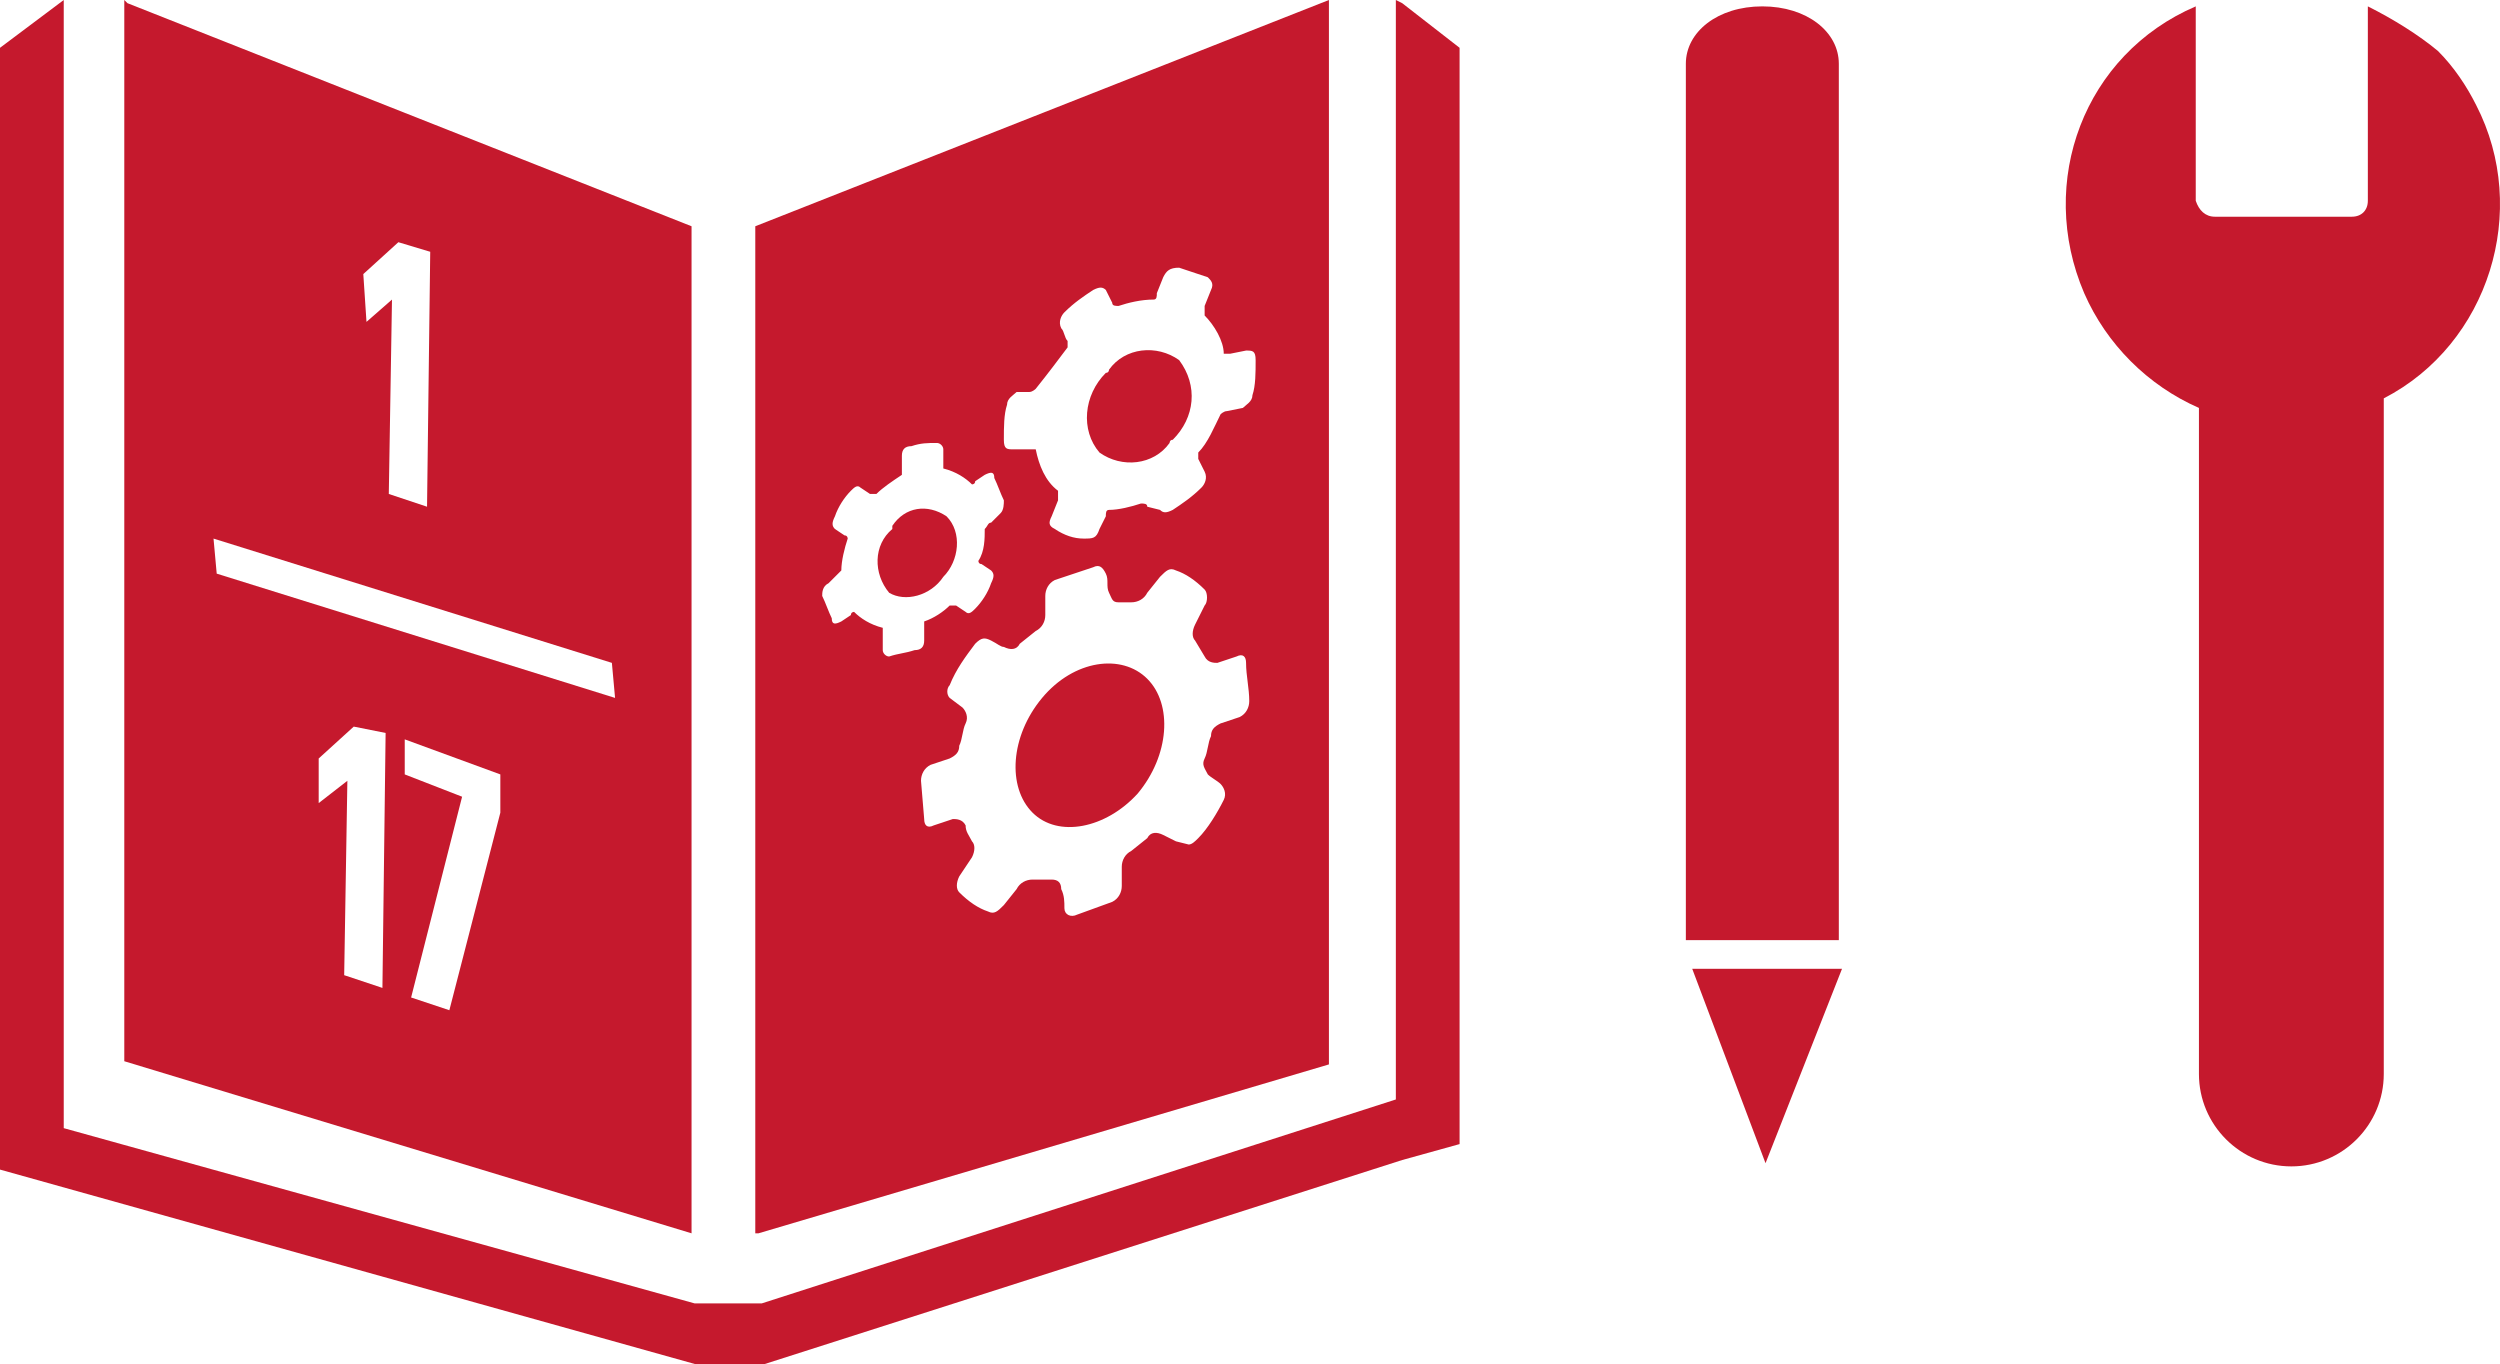
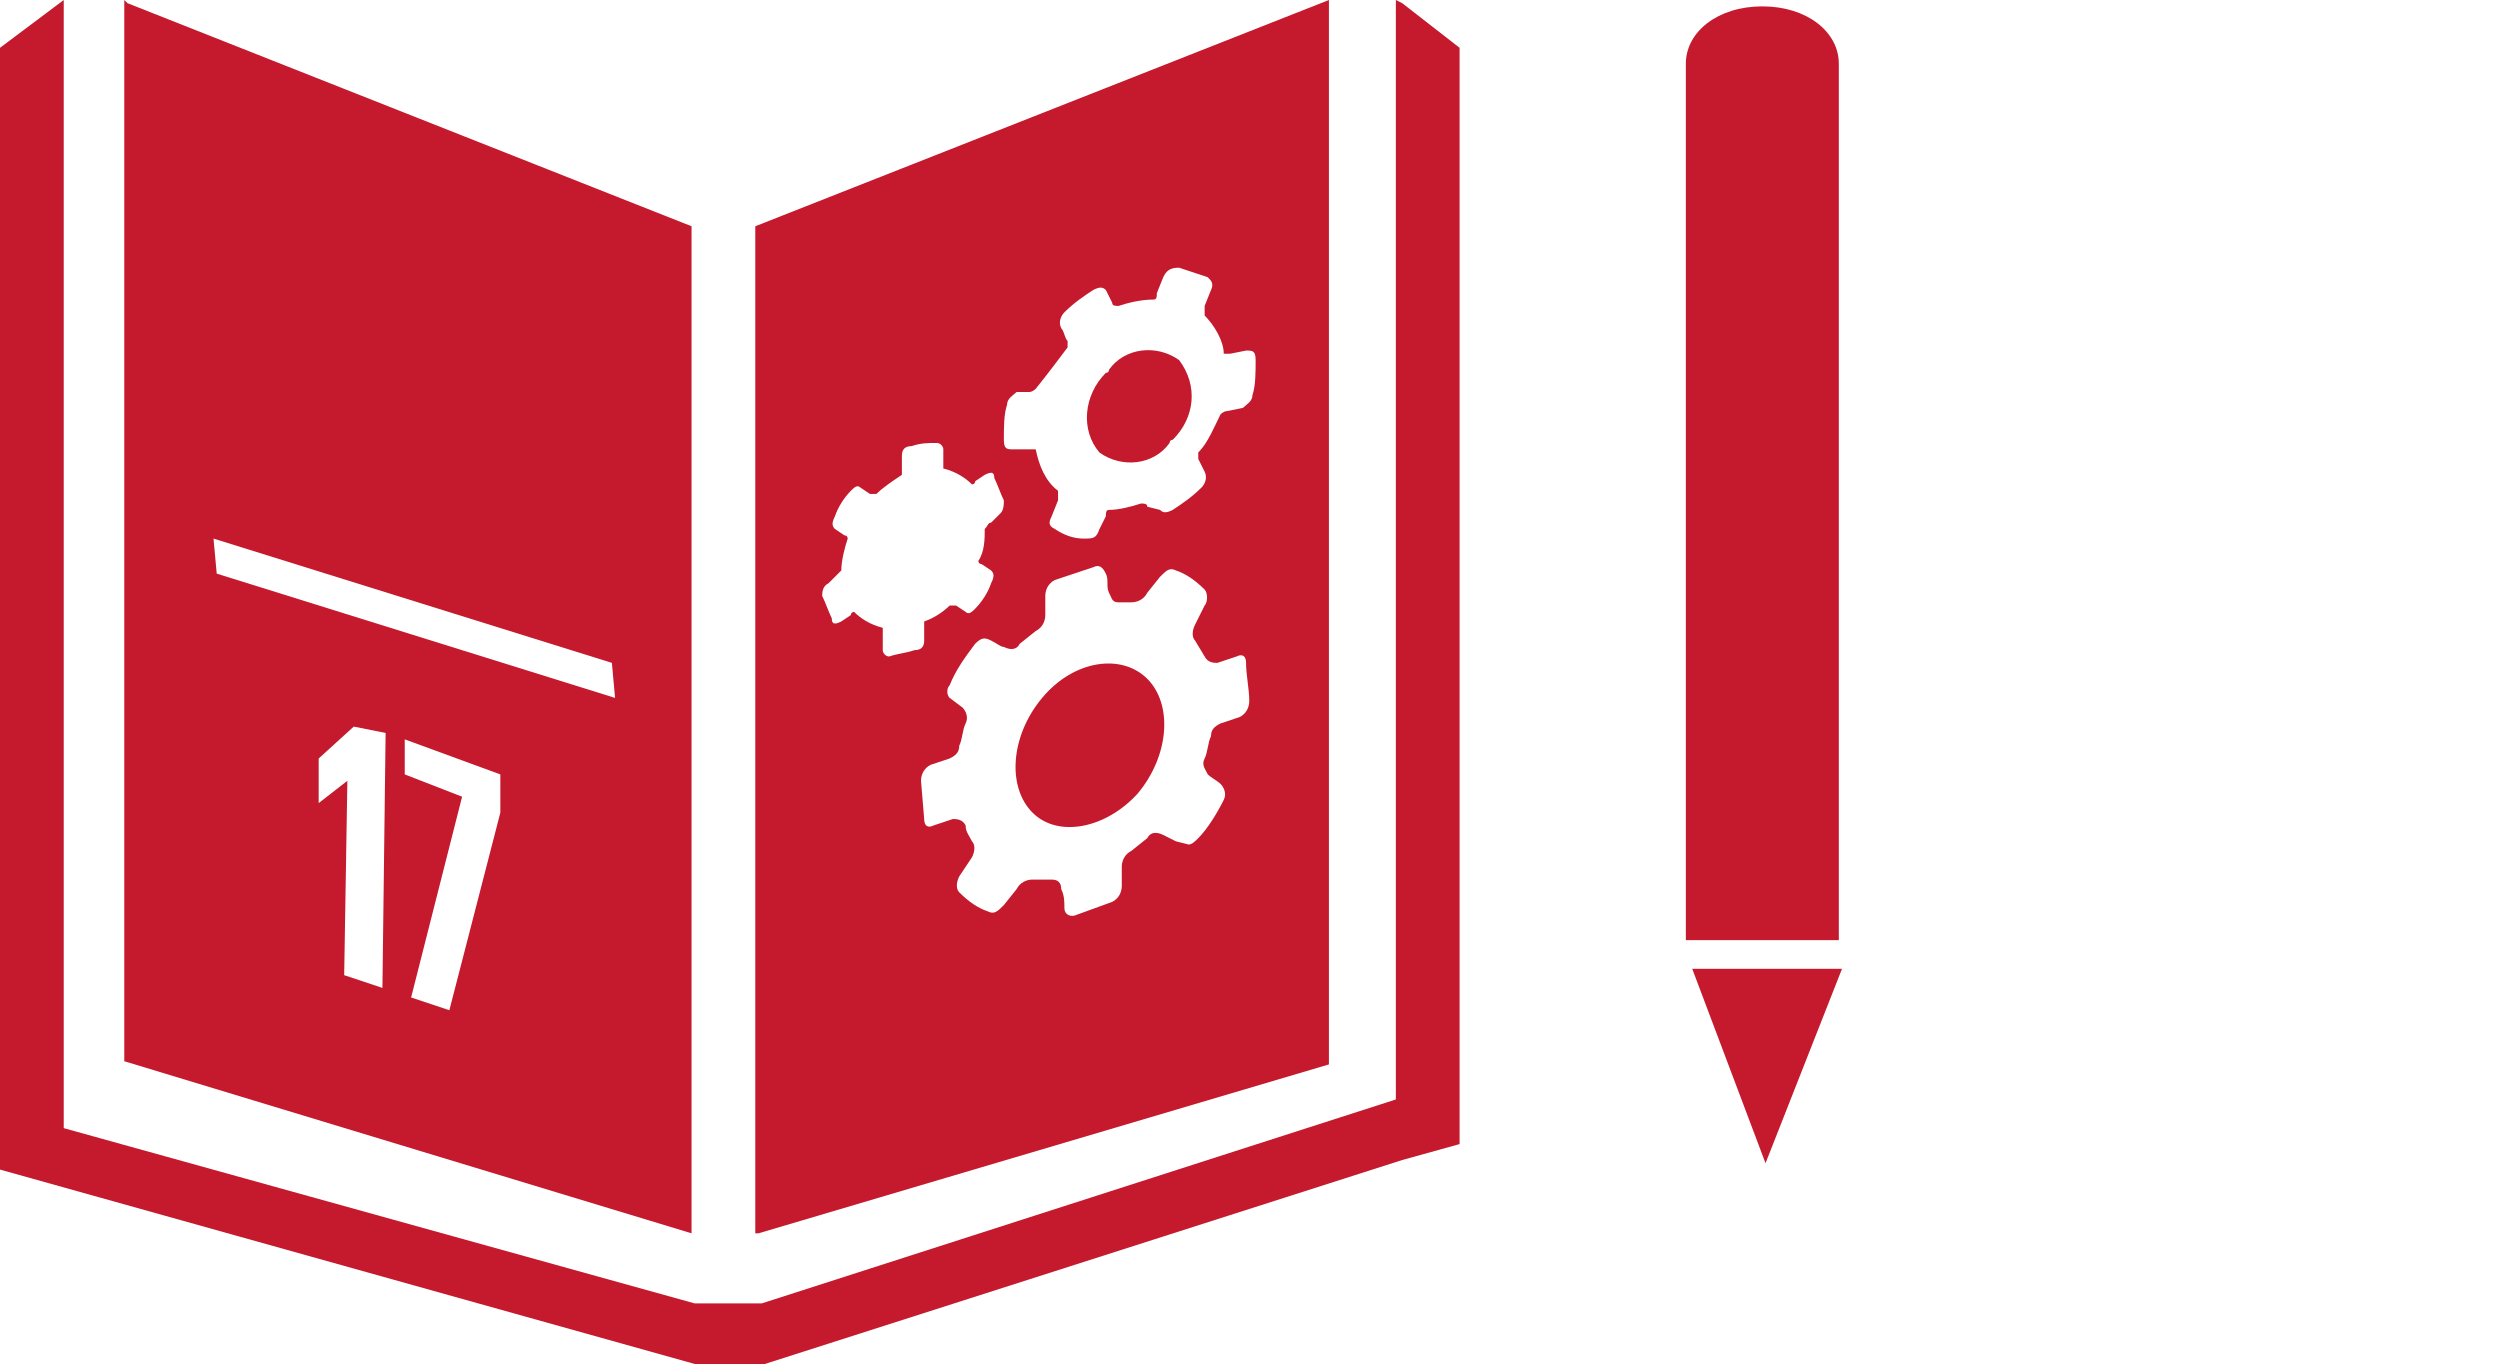
<svg xmlns="http://www.w3.org/2000/svg" xmlns:ns1="http://sodipodi.sourceforge.net/DTD/sodipodi-0.dtd" xmlns:ns2="http://www.inkscape.org/namespaces/inkscape" version="1.1" id="Layer_1" x="0px" y="0px" viewBox="0 0 78.447 42.8" xml:space="preserve" ns1:docname="GOAL_4_TARGET_4.3.svg" width="78.447" height="42.8" ns2:version="1.1.2 (1:1.1+202202050852+0a00cf5339)">
  <defs id="defs353">
	
	
	
	
	
	
	
	
	
	
	
	
	
	
	
</defs>
  <ns1:namedview id="namedview351" pagecolor="#ffffff" bordercolor="#666666" borderopacity="1.0" ns2:pageshadow="2" ns2:pageopacity="0.0" ns2:pagecheckerboard="0" showgrid="false" ns2:zoom="4.5719179" ns2:cx="39.261423" ns2:cy="19.90412" ns2:window-width="1920" ns2:window-height="973" ns2:window-x="1920" ns2:window-y="27" ns2:window-maximized="1" ns2:current-layer="Layer_1" />
  <style type="text/css" id="style2">
	.st0{fill:#C5192D;}
	.st1{fill:#C5192D;}
	.st2{enable-background:new    ;}
</style>
  <title id="title4">TARGET 1.3</title>
  <g class="st2" id="g293" transform="translate(-11.5,-50.1)">
	</g>
  <g id="g347" transform="translate(-11.5,-50.1)">
    <g id="g309">
-       <path class="st0" d="m 85.8,50.3 v 6.1 c 0,0.3 -0.2,0.5 -0.5,0.5 0,0 0,0 0,0 H 81 c -0.3,0 -0.5,-0.2 -0.6,-0.5 0,0 0,0 0,0 v -6.1 c -3.5,1.5 -5,5.5 -3.5,9 0.7,1.6 2,2.9 3.6,3.6 v 20.9 c 0,1.6 1.3,2.9 2.9,2.9 1.6,0 2.9,-1.3 2.9,-2.9 v 0 -21.2 c 3.3,-1.7 4.6,-5.9 2.9,-9.2 -0.3,-0.6 -0.7,-1.2 -1.2,-1.7 -0.6,-0.5 -1.4,-1 -2.2,-1.4 z" id="path307" />
-     </g>
+       </g>
    <g id="g319">
      <g id="g313">
        <polyline class="st0" points="64.6,80.5 66.9,86.6 69.3,80.5 64.6,80.5     " id="polyline311" />
      </g>
      <g id="g317">
        <path class="st0" d="M 69.2,79.6 V 52.1 c 0,-1 -1,-1.8 -2.4,-1.8 -1.4,0 -2.4,0.8 -2.4,1.8 v 27.5 z" id="path315" />
      </g>
    </g>
    <g id="g345">
      <g id="g323">
        <polygon class="st0" points="55.3,84.6 35.4,91 34.6,91 34.5,91 34.4,91 34.3,91 33.5,91 33.3,91 13.5,85.5 13.5,50.2 13.5,50.1 11.5,51.6 11.5,86.8 33.3,92.9 33.4,92.9 34.3,92.9 34.4,92.9 34.5,92.9 34.6,92.9 35.5,92.9 55.5,86.5 57.3,86 57.3,51.6 55.5,50.2 55.3,50.1 " id="polygon321" />
      </g>
      <g id="g327">
        <path class="st0" d="M 53.2,83.5 V 50.1 l -18,7.1 v 31.6 h 0.1 z m -14,-13 V 70 c 0,-0.1 0,-0.1 0,-0.2 v 0 c -0.4,-0.1 -0.7,-0.3 -0.9,-0.5 v 0 c 0,0 -0.1,0 -0.1,0.1 l -0.3,0.2 c -0.2,0.1 -0.3,0.1 -0.3,-0.1 -0.1,-0.2 -0.2,-0.5 -0.3,-0.7 0,-0.1 0,-0.3 0.2,-0.4 l 0.3,-0.3 c 0,0 0.1,-0.1 0.1,-0.1 v 0 c 0,-0.3 0.1,-0.7 0.2,-1 v 0 c 0,0 0,-0.1 -0.1,-0.1 l -0.3,-0.2 c -0.1,-0.1 -0.1,-0.2 0,-0.4 0.1,-0.3 0.3,-0.6 0.5,-0.8 0.1,-0.1 0.2,-0.2 0.3,-0.1 l 0.3,0.2 c 0.1,0 0.1,0 0.2,0 0.2,-0.2 0.5,-0.4 0.8,-0.6 v 0 c 0,-0.1 0,-0.1 0,-0.2 0,-0.1 0,-0.3 0,-0.4 0,-0.2 0.1,-0.3 0.3,-0.3 0.3,-0.1 0.5,-0.1 0.8,-0.1 0.1,0 0.2,0.1 0.2,0.2 0,0.1 0,0.3 0,0.4 0,0.1 0,0.1 0,0.2 0.4,0.1 0.7,0.3 0.9,0.5 v 0 c 0,0 0.1,0 0.1,-0.1 L 42.4,65 c 0.2,-0.1 0.3,-0.1 0.3,0.1 0.1,0.2 0.2,0.5 0.3,0.7 0,0.1 0,0.3 -0.1,0.4 l -0.3,0.3 c -0.1,0 -0.1,0.1 -0.2,0.2 v 0 c 0,0.3 0,0.7 -0.2,1 v 0 c 0,0 0,0.1 0.1,0.1 l 0.3,0.2 c 0.1,0.1 0.1,0.2 0,0.4 -0.1,0.3 -0.3,0.6 -0.5,0.8 -0.1,0.1 -0.2,0.2 -0.3,0.1 l -0.3,-0.2 c -0.1,0 -0.1,0 -0.2,0 v 0 c -0.2,0.2 -0.5,0.4 -0.8,0.5 v 0 c 0,0 0,0.1 0,0.2 0,0.1 0,0.3 0,0.4 0,0.2 -0.1,0.3 -0.3,0.3 -0.3,0.1 -0.5,0.1 -0.8,0.2 -0.1,0 -0.2,-0.1 -0.2,-0.2 z M 45,61 c 0,-0.1 0,-0.1 0,-0.2 -0.1,-0.1 -0.1,-0.3 -0.2,-0.4 -0.1,-0.2 0,-0.4 0.1,-0.5 0.3,-0.3 0.6,-0.5 0.9,-0.7 0.2,-0.1 0.3,-0.1 0.4,0 l 0.2,0.4 c 0,0.1 0.1,0.1 0.2,0.1 0.3,-0.1 0.7,-0.2 1.1,-0.2 v 0 c 0.1,0 0.1,-0.1 0.1,-0.2 L 48,58.8 c 0.1,-0.2 0.2,-0.3 0.5,-0.3 0.3,0.1 0.6,0.2 0.9,0.3 0.1,0.1 0.2,0.2 0.1,0.4 l -0.2,0.5 c 0,0.1 0,0.2 0,0.3 0.3,0.3 0.6,0.8 0.6,1.2 v 0 c 0.1,0 0.1,0 0.2,0 l 0.5,-0.1 c 0.2,0 0.3,0 0.3,0.3 0,0.4 0,0.8 -0.1,1.1 0,0.2 -0.2,0.3 -0.3,0.4 L 50,63 c -0.1,0 -0.2,0.1 -0.2,0.1 v 0 c -0.2,0.4 -0.4,0.9 -0.7,1.2 v 0 c 0,0.1 0,0.1 0,0.2 l 0.2,0.4 c 0.1,0.2 0,0.4 -0.1,0.5 -0.3,0.3 -0.6,0.5 -0.9,0.7 -0.2,0.1 -0.3,0.1 -0.4,0 L 47.5,66 c 0,-0.1 -0.1,-0.1 -0.2,-0.1 v 0 c -0.3,0.1 -0.7,0.2 -1,0.2 v 0 c -0.1,0 -0.1,0.1 -0.1,0.2 L 46,66.7 C 45.9,67 45.8,67 45.5,67 45.2,67 44.9,66.9 44.6,66.7 44.4,66.6 44.4,66.5 44.5,66.3 l 0.2,-0.5 c 0,-0.1 0,-0.2 0,-0.3 v 0 C 44.3,65.2 44.1,64.7 44,64.2 v 0 c -0.1,0 -0.1,0 -0.2,0 h -0.5 c -0.2,0 -0.3,0 -0.3,-0.3 0,-0.4 0,-0.8 0.1,-1.1 0,-0.2 0.2,-0.3 0.3,-0.4 h 0.4 c 0.1,0 0.2,-0.1 0.2,-0.1 v 0 c 0.4,-0.5 0.7,-0.9 1,-1.3 z M 48.4,76.5 48,76.3 c -0.2,-0.1 -0.4,-0.1 -0.5,0.1 L 47,76.8 c -0.2,0.1 -0.3,0.3 -0.3,0.5 0,0.2 0,0.4 0,0.6 0,0.2 -0.1,0.4 -0.3,0.5 l -1.1,0.4 c -0.2,0.1 -0.4,0 -0.4,-0.2 0,-0.2 0,-0.4 -0.1,-0.6 0,-0.2 -0.1,-0.3 -0.3,-0.3 h -0.6 c -0.2,0 -0.4,0.1 -0.5,0.3 L 43,78.5 c -0.2,0.2 -0.3,0.3 -0.5,0.2 -0.3,-0.1 -0.6,-0.3 -0.9,-0.6 -0.1,-0.1 -0.1,-0.3 0,-0.5 L 42,77 c 0.1,-0.2 0.1,-0.4 0,-0.5 -0.1,-0.2 -0.2,-0.3 -0.2,-0.5 -0.1,-0.2 -0.3,-0.2 -0.4,-0.2 0,0 0,0 0,0 L 40.8,76 c -0.2,0.1 -0.3,0 -0.3,-0.2 l -0.1,-1.2 c 0,-0.2 0.1,-0.4 0.3,-0.5 l 0.6,-0.2 c 0.2,-0.1 0.3,-0.2 0.3,-0.4 0.1,-0.2 0.1,-0.5 0.2,-0.7 0.1,-0.2 0,-0.4 -0.1,-0.5 L 41.3,72 c -0.1,-0.1 -0.1,-0.3 0,-0.4 0.2,-0.5 0.5,-0.9 0.8,-1.3 0.2,-0.2 0.3,-0.2 0.5,-0.1 0.2,0.1 0.3,0.2 0.4,0.2 0.2,0.1 0.4,0.1 0.5,-0.1 L 44,69.9 c 0.2,-0.1 0.3,-0.3 0.3,-0.5 0,-0.2 0,-0.4 0,-0.6 0,-0.2 0.1,-0.4 0.3,-0.5 l 1.2,-0.4 c 0.2,-0.1 0.3,0 0.4,0.2 0.1,0.2 0,0.4 0.1,0.6 0.1,0.2 0.1,0.3 0.3,0.3 H 47 c 0.2,0 0.4,-0.1 0.5,-0.3 l 0.4,-0.5 c 0.2,-0.2 0.3,-0.3 0.5,-0.2 0.3,0.1 0.6,0.3 0.9,0.6 0.1,0.1 0.1,0.4 0,0.5 L 49,69.7 c -0.1,0.2 -0.1,0.4 0,0.5 l 0.3,0.5 c 0.1,0.2 0.3,0.2 0.4,0.2 0,0 0,0 0,0 l 0.6,-0.2 c 0.2,-0.1 0.3,0 0.3,0.2 0,0.4 0.1,0.8 0.1,1.2 0,0.2 -0.1,0.4 -0.3,0.5 l -0.6,0.2 c -0.2,0.1 -0.3,0.2 -0.3,0.4 -0.1,0.2 -0.1,0.5 -0.2,0.7 -0.1,0.2 0,0.3 0.1,0.5 0.1,0.1 0.3,0.2 0.4,0.3 0.1,0.1 0.2,0.3 0.1,0.5 -0.2,0.4 -0.5,0.9 -0.8,1.2 -0.1,0.1 -0.2,0.2 -0.3,0.2 z" id="path325" />
      </g>
      <g id="g331">
        <path class="st0" d="m 47.2,75 c 1,-1.2 1.1,-2.8 0.3,-3.6 -0.8,-0.8 -2.3,-0.6 -3.3,0.6 -1,1.2 -1.1,2.8 -0.3,3.6 0.8,0.8 2.3,0.5 3.3,-0.6 z" id="path329" />
      </g>
      <g id="g335">
        <path class="st0" d="m 46,64.3 c 0.7,0.5 1.7,0.4 2.2,-0.3 0,0 0,-0.1 0.1,-0.1 0.7,-0.7 0.8,-1.7 0.2,-2.5 -0.7,-0.5 -1.7,-0.4 -2.2,0.3 0,0 0,0.1 -0.1,0.1 -0.7,0.7 -0.8,1.8 -0.2,2.5 z" id="path333" />
      </g>
      <g id="g339">
-         <path class="st0" d="m 41.1,68.2 c 0.5,-0.5 0.6,-1.4 0.1,-1.9 -0.6,-0.4 -1.3,-0.3 -1.7,0.3 0,0 0,0 0,0.1 -0.6,0.5 -0.6,1.4 -0.1,2 0.5,0.3 1.3,0.1 1.7,-0.5 0,0.1 0,0 0,0 z" id="path337" />
-       </g>
+         </g>
      <g id="g343">
-         <path class="st0" d="M 33.2,88.8 V 57.2 l -17.7,-7 -0.1,-0.1 v 33.3 z m -9.6,-15.7 -0.1,8 -1.2,-0.4 0.1,-6.1 v 0 l -0.9,0.7 v 0 -1.4 l 1.1,-1 z m 3.6,1.3 v 1.2 l -1.6,6.2 -1.2,-0.4 1.6,-6.3 -1.8,-0.7 v -1.1 z m -4.3,-15.7 1.1,-1 1,0.3 -0.1,8 -1.2,-0.4 0.1,-6.1 v 0 L 23,60.2 v 0 z M 30.7,70.9 30.8,72 18.3,68.1 18.2,67 Z" id="path341" />
+         <path class="st0" d="M 33.2,88.8 V 57.2 l -17.7,-7 -0.1,-0.1 v 33.3 z m -9.6,-15.7 -0.1,8 -1.2,-0.4 0.1,-6.1 v 0 l -0.9,0.7 v 0 -1.4 l 1.1,-1 z m 3.6,1.3 v 1.2 l -1.6,6.2 -1.2,-0.4 1.6,-6.3 -1.8,-0.7 v -1.1 z v 0 L 23,60.2 v 0 z M 30.7,70.9 30.8,72 18.3,68.1 18.2,67 Z" id="path341" />
      </g>
    </g>
  </g>
</svg>